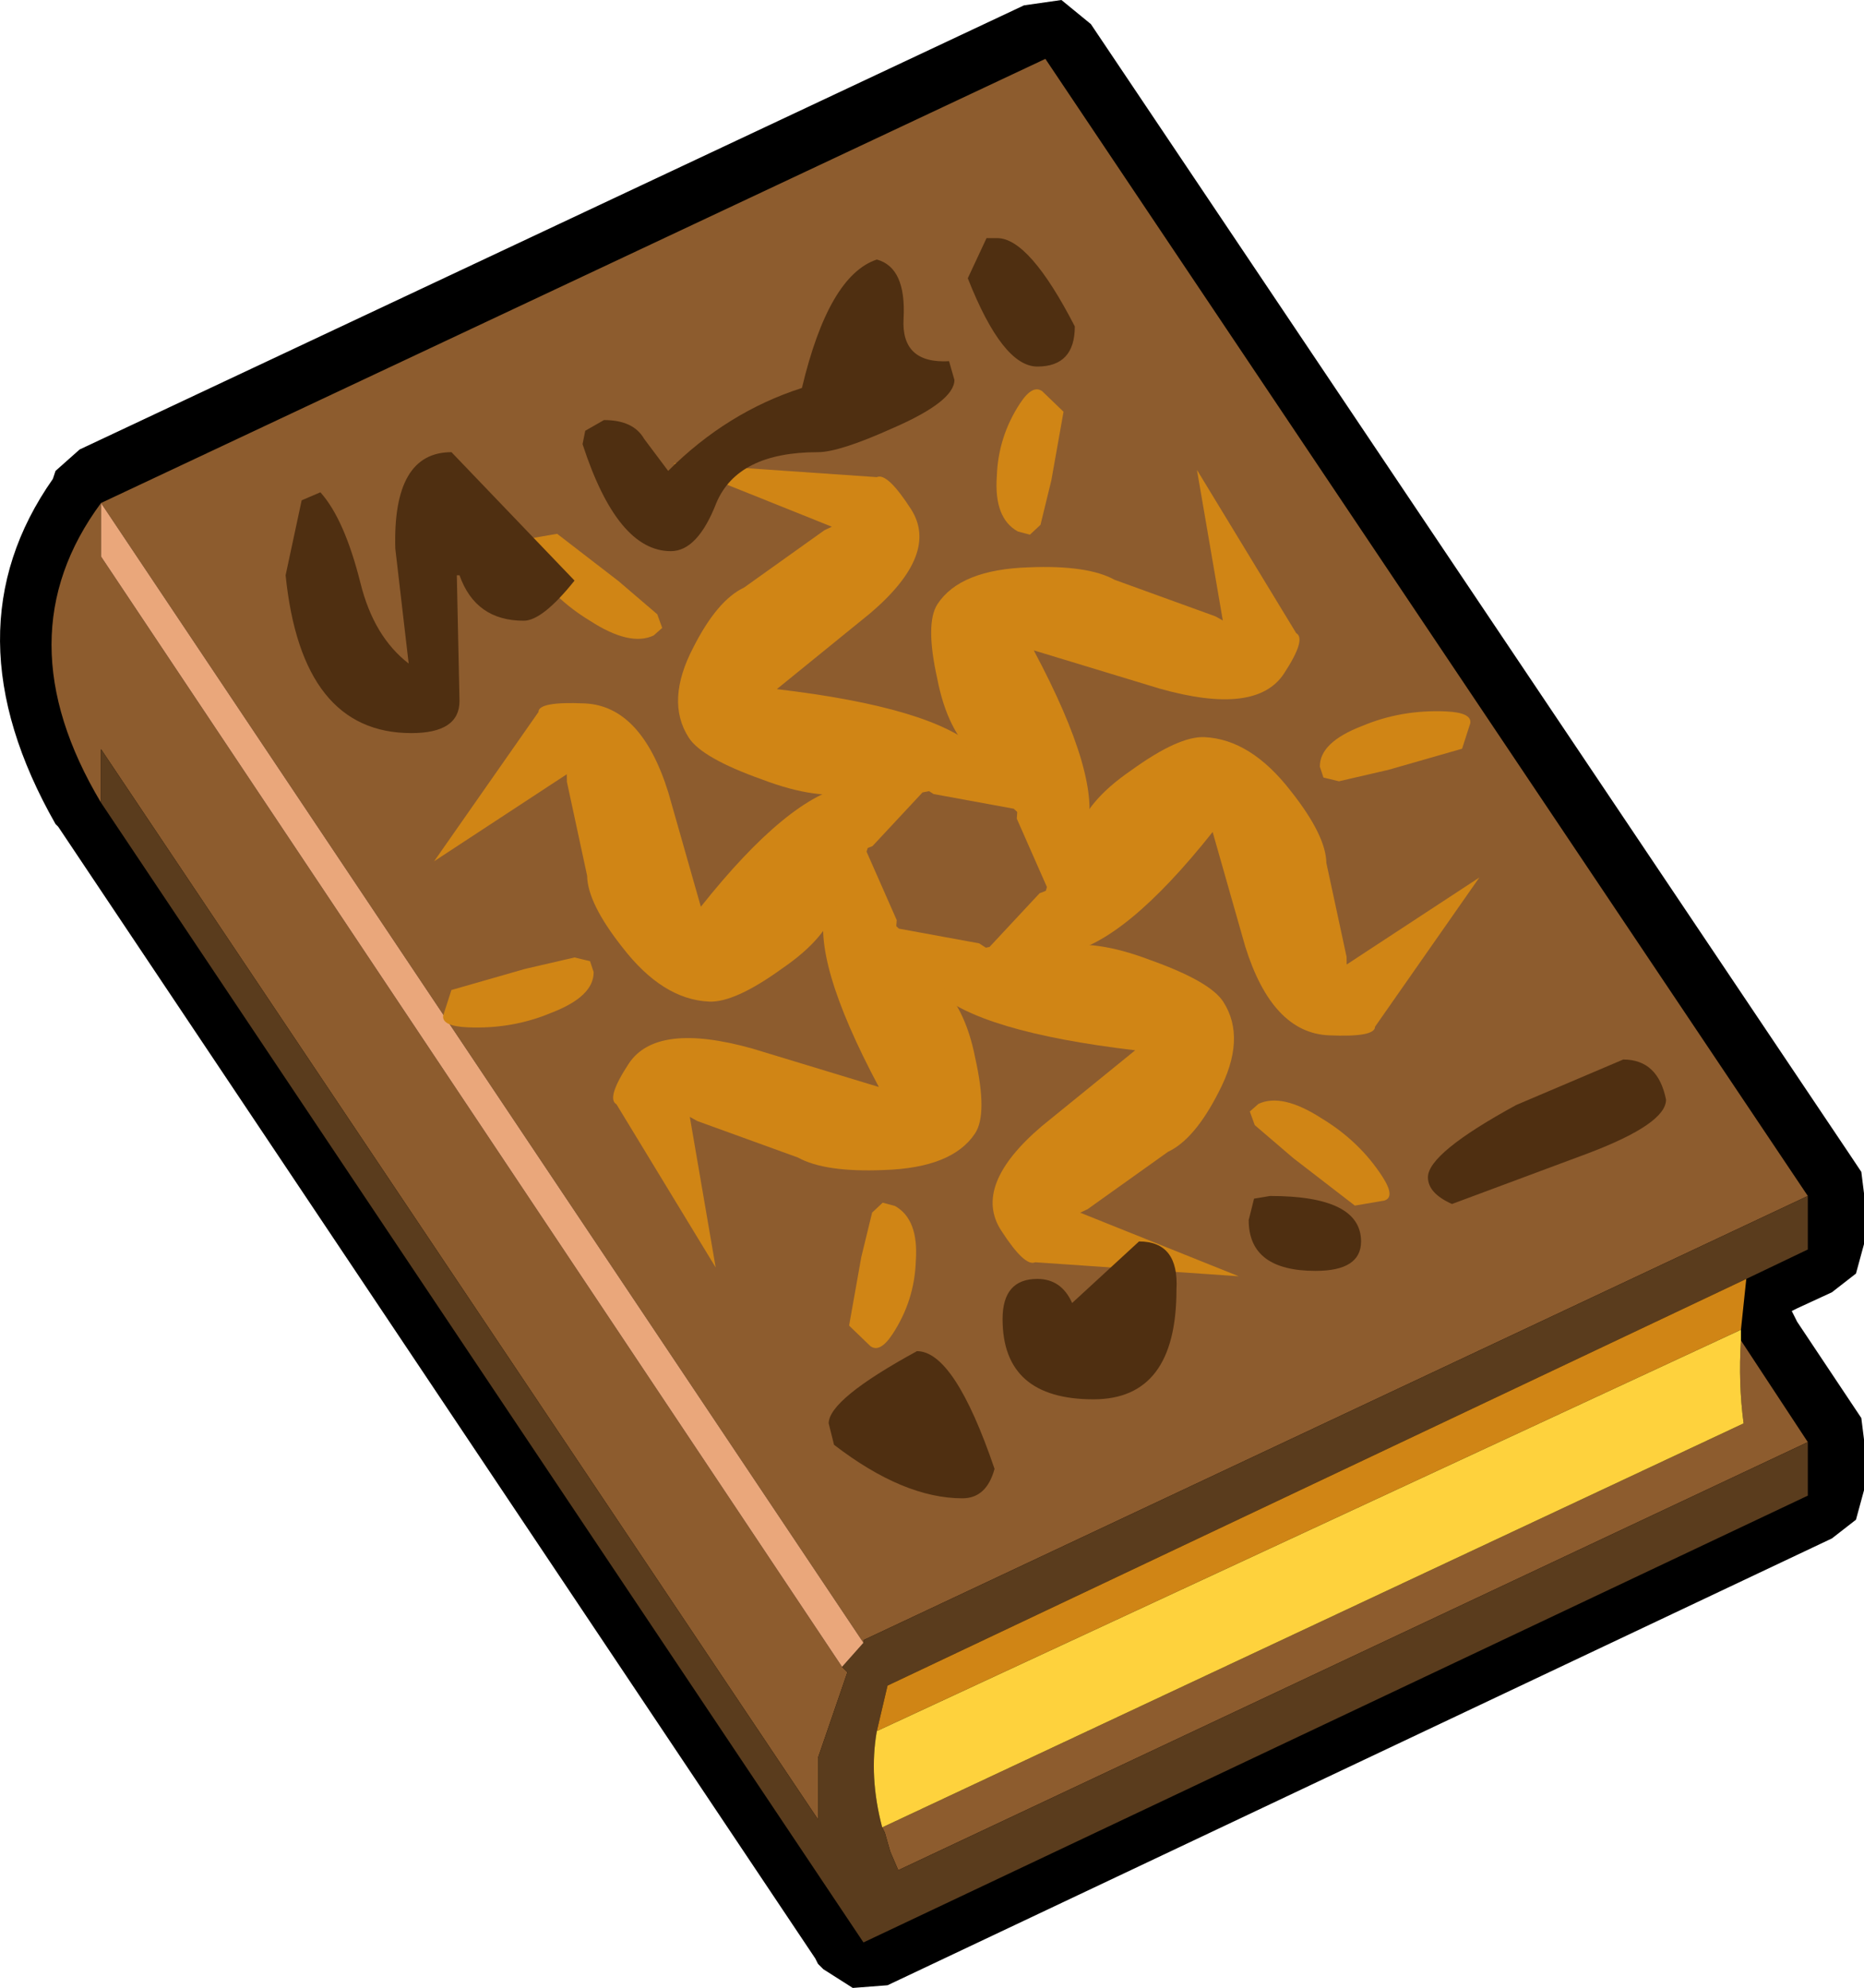
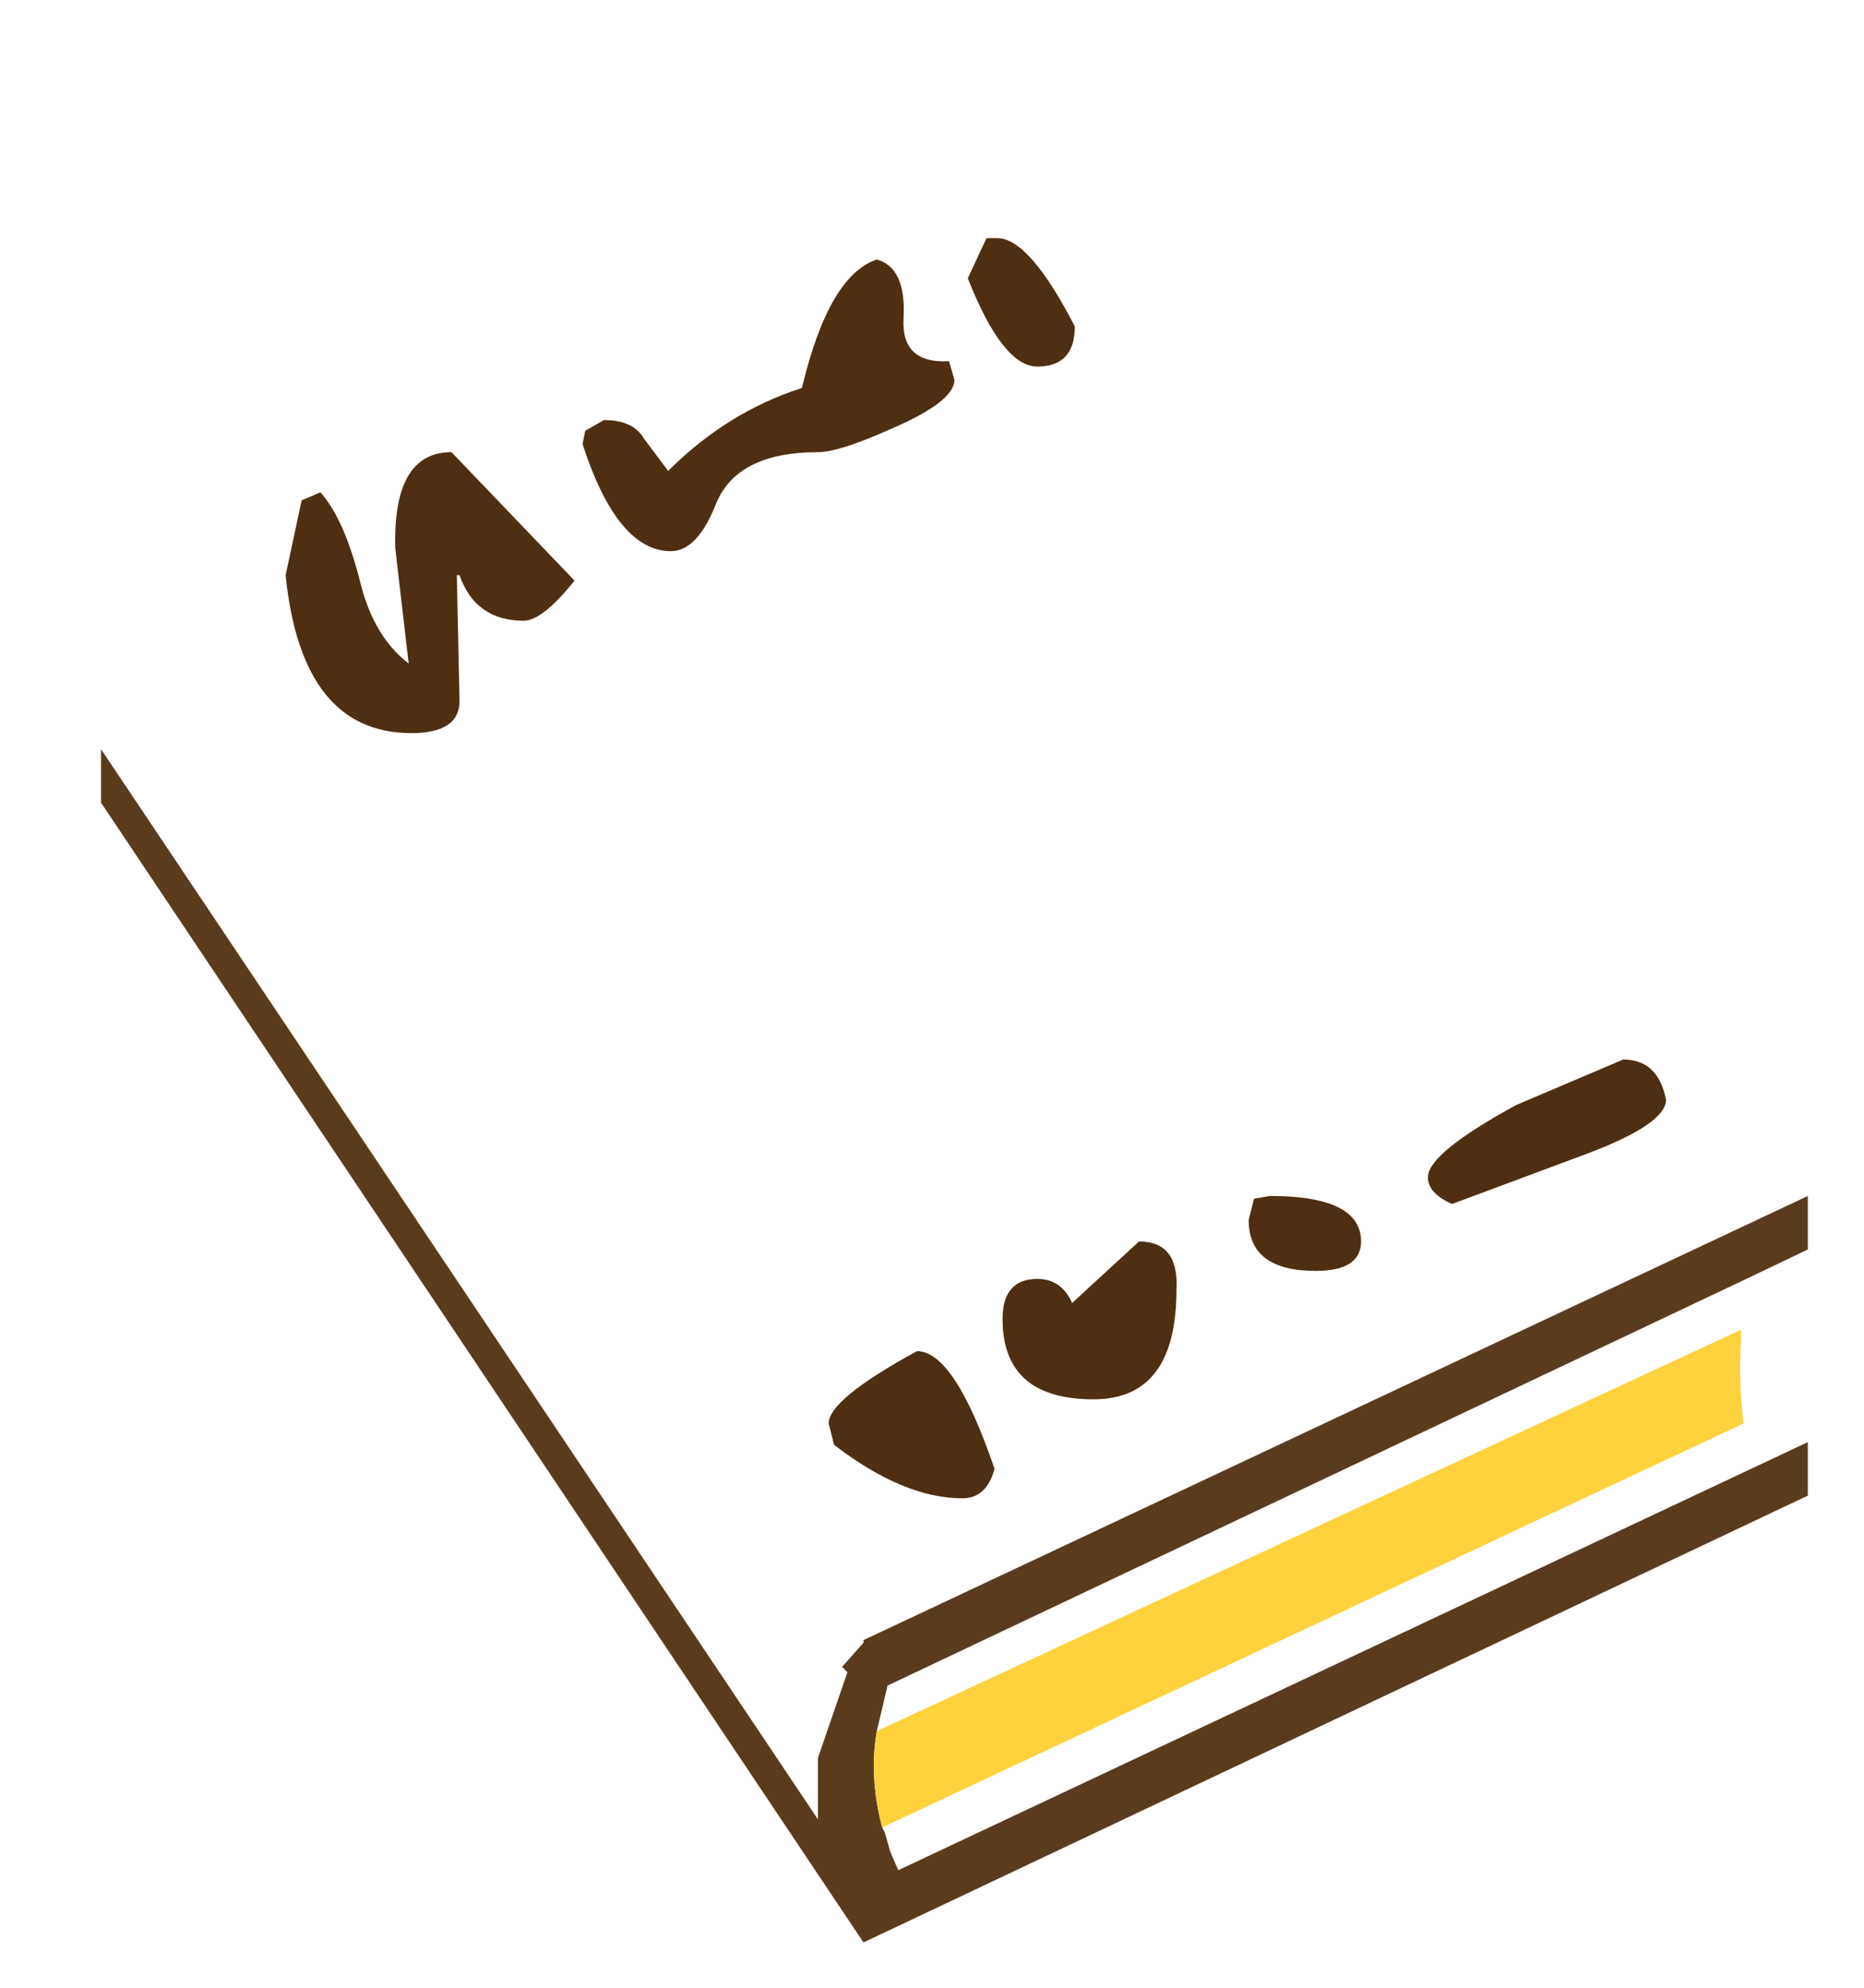
<svg xmlns="http://www.w3.org/2000/svg" xmlns:xlink="http://www.w3.org/1999/xlink" height="37.15" width="34.838">
  <g transform="translate(21.488 34.9)">
    <use height="37.25" transform="translate(-21.5 -34.95)" width="34.85" xlink:href="#shape0" />
    <use height="30.45" transform="matrix(.552 -.26 .328 .508 -17.515 -22.189)" width="32.3" xlink:href="#sprite0" />
    <use height="23.55" transform="translate(-16.15 -30.45)" width="25.8" xlink:href="#shape2" />
  </g>
  <defs id="defs45">
    <g id="shape0" transform="translate(21.5 34.95)" fill-rule="evenodd" stroke="none">
-       <path d="M-1.65-34.9l.55.45L13.1-13.3l.2.3.05.4v.95l-.15.55-.45.35-.65.3-.1.05.1.2 1 1.5.2.3.05.4v.95l-.15.55-.45.35L-4.9 2.2l-.65.05-.55-.35-.1-.1-.05-.1-14.15-21.15-.05-.05q-2.05-3.6-.05-6.45l.05-.15.45-.4 17.65-8.3.7-.1" id="path10" fill="#000" />
-       <path d="M-19.6-19.9q-1.85-3.1 0-5.6l17.65-8.3L12.3-12.55l-17.65 8.3v.05L-19.6-25.5v1L-5.75-3.75l.1.1-.55 1.6V-.9l-13.4-20v1M11.05-9.85l1.25 1.9-17 8-.15-.35-.1-.35-.05-.1L11.1-8.3q-.1-.75-.05-1.55" id="path12" fill="#8d5c2e" />
      <path d="M12.3-12.55v1l-1.15.55L-4.9-3.4l-.2.85q-.15.85.1 1.8l.05.1.1.35.15.35 17-8v1L-5.35 1.4l-.1-.15L-19.6-19.9v-1l13.4 20v-1.15l.55-1.6-.1-.1.4-.45v-.05l17.65-8.3" id="path14" fill="#5a3c1d" />
-       <path d="M11.15-11l-.1.95-16.15 7.5.2-.85L11.15-11" id="path16" fill="#d08515" />
      <path d="M11.05-10.05v.2q-.05.8.05 1.55L-5-.75q-.25-.95-.1-1.8l16.15-7.5" id="path18" fill="#fed23d" />
-       <path d="M-5.75-3.75L-19.6-24.5v-1L-5.35-4.2l-.4.45" id="path20" fill="#eaa77b" />
    </g>
    <g id="sprite0" transform="translate(16.15 15.25)">
      <use height="13.45" transform="translate(-5.95 -15.25)" width="10.8" xlink:href="#sprite1" id="use23" x="0" y="0" />
      <use height="13.45" transform="rotate(60 16.182 2.472)" width="10.8" xlink:href="#sprite1" id="use25" x="0" y="0" />
      <use height="13.45" transform="rotate(120 7.352 5.893)" width="10.8" xlink:href="#sprite1" id="use27" x="0" y="0" />
      <use height="13.45" transform="rotate(180 2.95 7.6)" width="10.8" xlink:href="#sprite1" id="use29" x="0" y="0" />
      <use height="13.45" transform="rotate(-120 -1.456 9.293)" width="10.8" xlink:href="#sprite1" id="use31" x="0" y="0" />
      <use height="13.45" transform="rotate(-60 -10.25 12.71)" width="10.8" xlink:href="#sprite1" id="use33" x="0" y="0" />
    </g>
    <g id="sprite1" transform="translate(5.95 15.25)">
      <use height="13.45" transform="translate(-5.95 -15.25)" width="10.8" xlink:href="#shape1" id="use36" x="0" y="0" />
    </g>
    <g id="shape1" transform="translate(5.95 15.25)">
-       <path d="M2.5-11.35l-3.05-3.9 5.05 3.1q.35 0 .35 1.35 0 1.65-2.8 2.4l-3.7.9q3.75 2.6 4.2 4.35.2.85-.25.7l-.4.2-1.5-.4-2.2.85-.65-.05-.05-.7q0-.45 1.15-1-1.1-.25-2.2-1.6-1.2-1.4-1.2-2.15 0-1.35 1.65-2.5 1.4-1 2.3-1l3.05-.55h.25m-6.45-1.3l.45 1.45-.1.45-.35.1q-.8 0-1.4-1.25-.6-1.15-.6-2.45 0-.75.35-.7l.85.25.8 2.15" id="path39" fill="#d08515" fill-rule="evenodd" stroke="none" />
-     </g>
+       </g>
    <g id="shape2" transform="translate(16.15 30.45)">
      <path d="M2.25-12.55q1.7 0 1.7.85 0 .55-.85.55-1.25 0-1.25-.95l.1-.4.3-.05m4.6-1.7l2-.85q.65 0 .8.75 0 .45-1.45 1l-2.55.95q-.45-.2-.45-.5 0-.45 1.65-1.35m-17.4-12.6l.35-.2q.55 0 .75.35l.45.6q1.1-1.1 2.5-1.55.5-2.1 1.4-2.4.55.15.5 1.1-.05.85.85.8l.1.35q0 .4-1.15.9-1 .45-1.4.45-1.5 0-1.9.95-.35.9-.85.9-1 0-1.65-2l.05-.25m-4.95 1.15q.45.5.75 1.7.25 1 .9 1.5l-.25-2.15q-.05-1.8 1.05-1.8l2.3 2.4q-.6.75-.95.75-.9 0-1.2-.85h-.05l.05 2.35q0 .6-.9.6-2.05 0-2.35-2.95l.3-1.4.35-.15m12.1-4l.35-.75h.2q.6 0 1.45 1.65 0 .75-.7.75-.65 0-1.3-1.65m.5 22.25q-.15.55-.6.55-1.1 0-2.4-1l-.1-.4q0-.45 1.65-1.35.7 0 1.45 2.2m1.45-3.1L-.2-11.7q.75 0 .7.9 0 2.05-1.55 2.05-1.7 0-1.7-1.5 0-.75.65-.75.45 0 .65.45" id="path42" fill="#4f2f11" fill-rule="evenodd" stroke="none" />
    </g>
  </defs>
</svg>